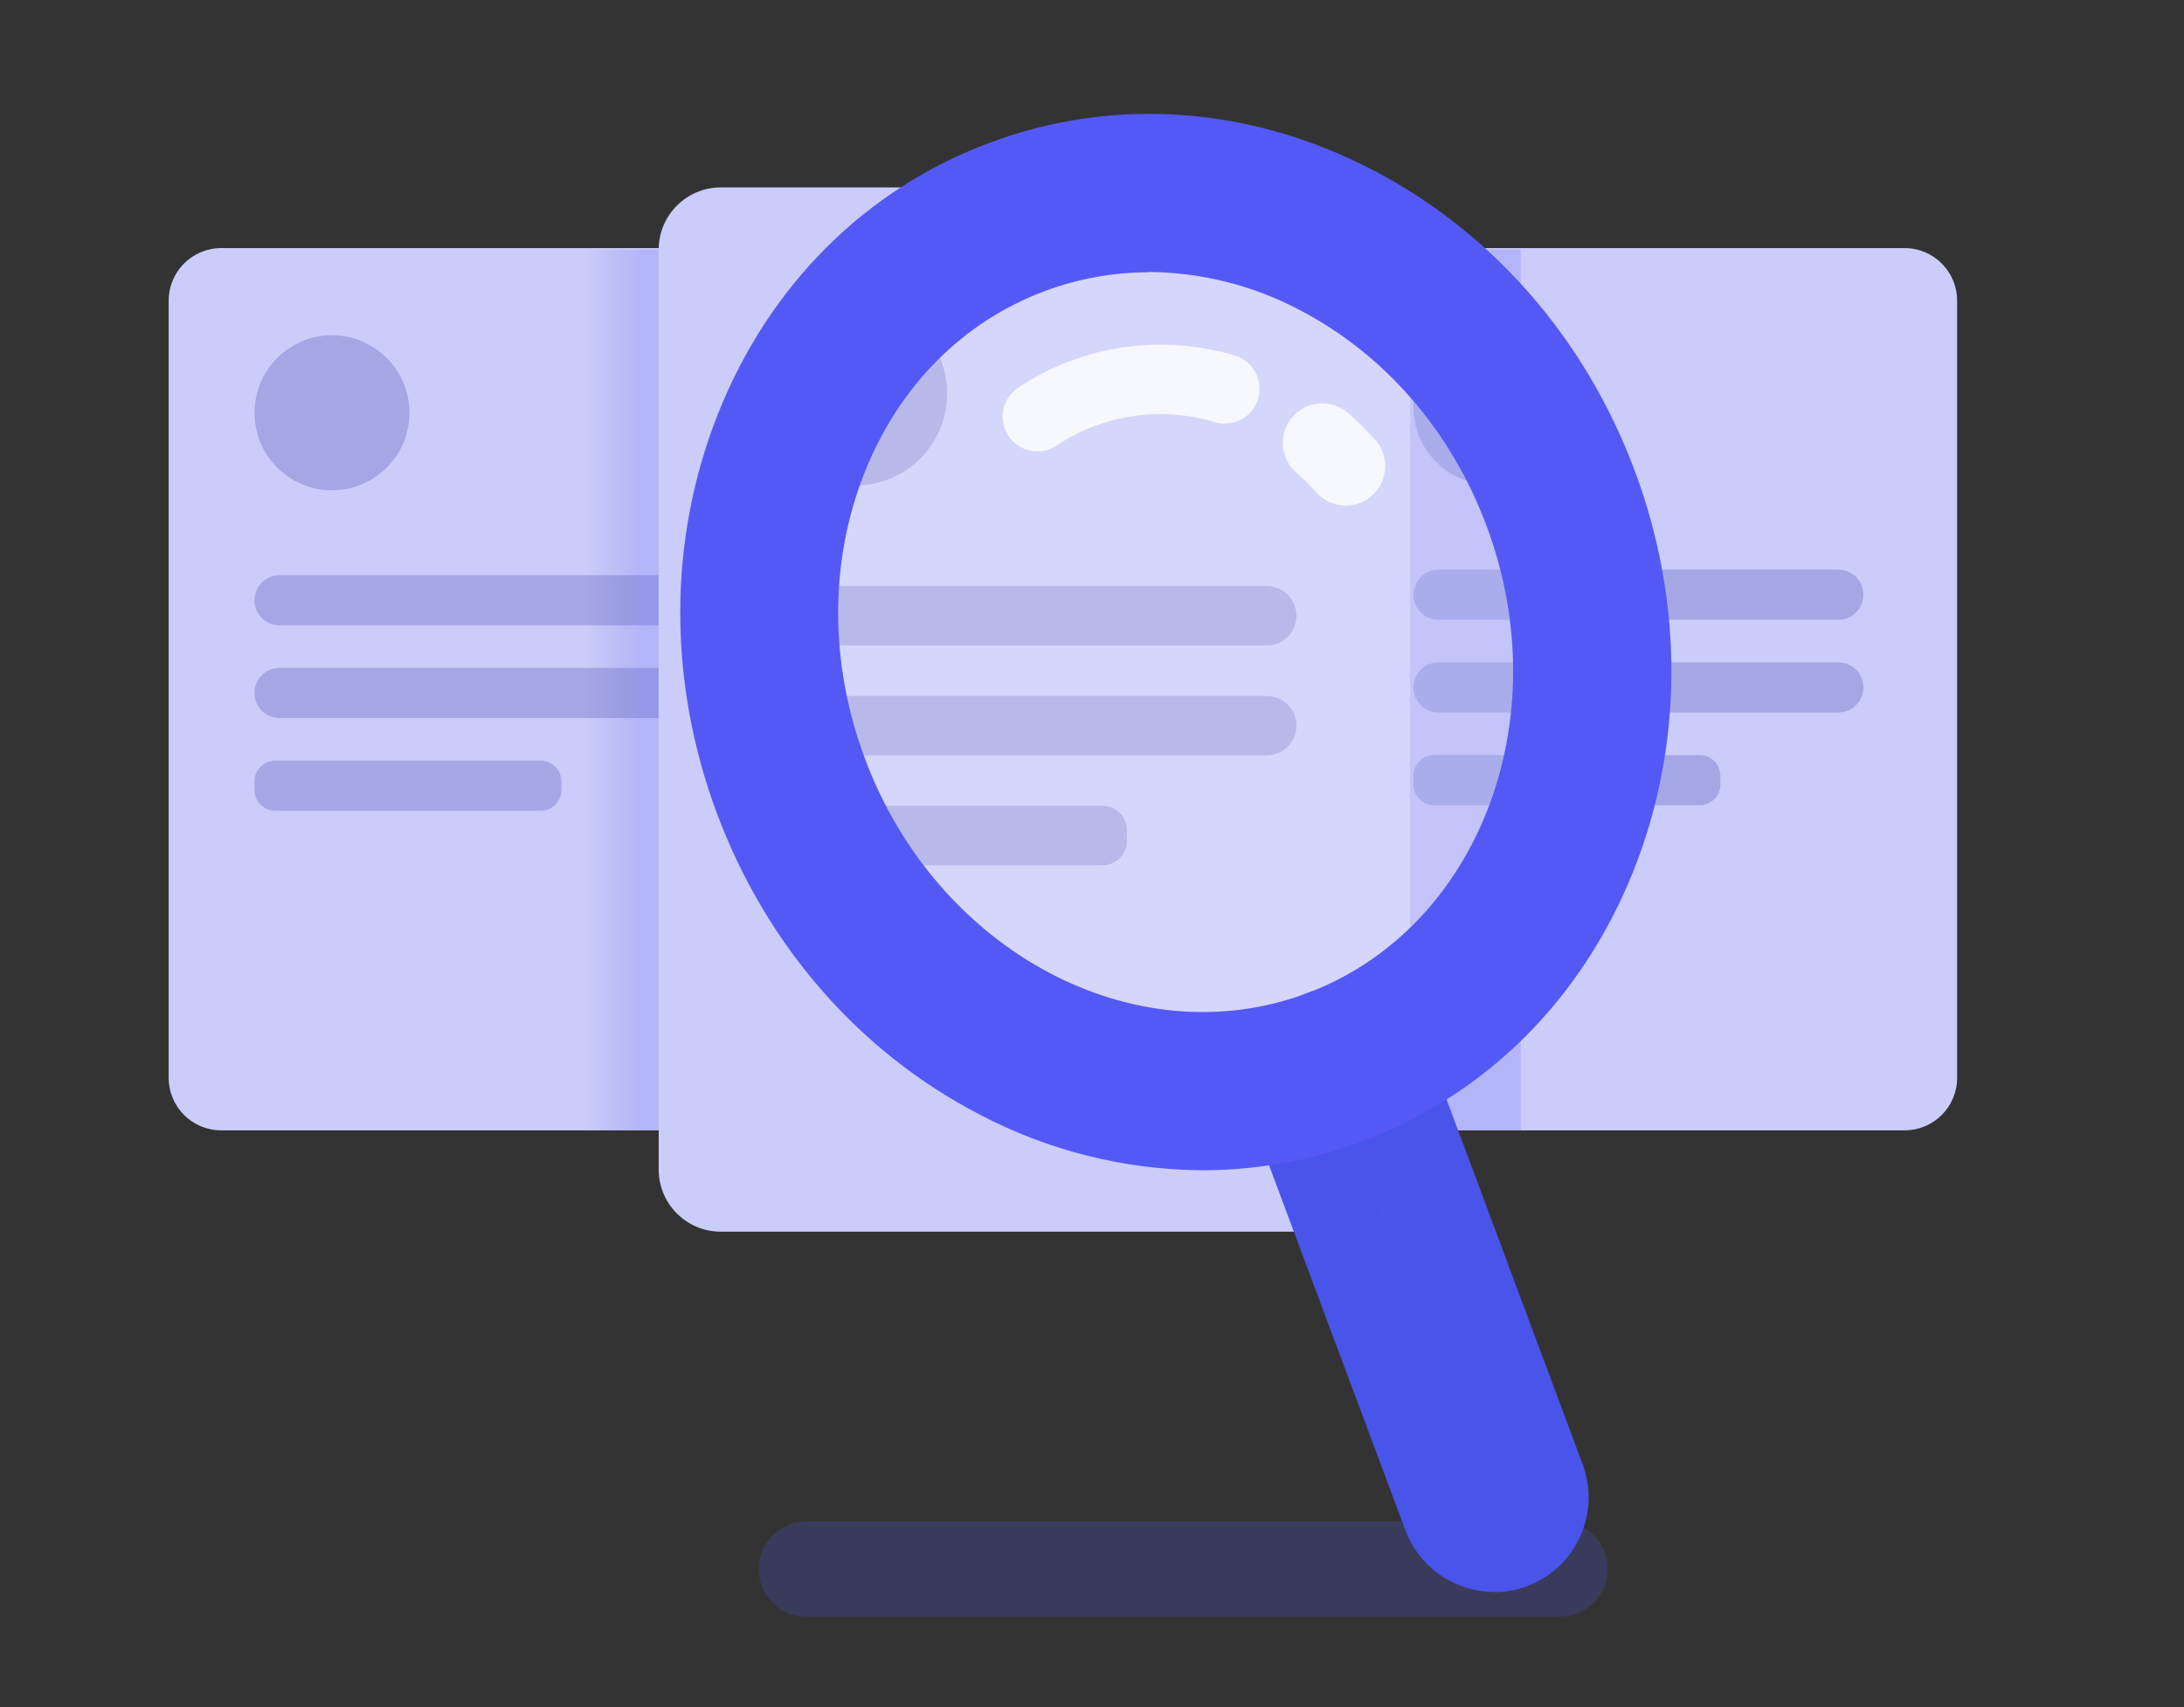
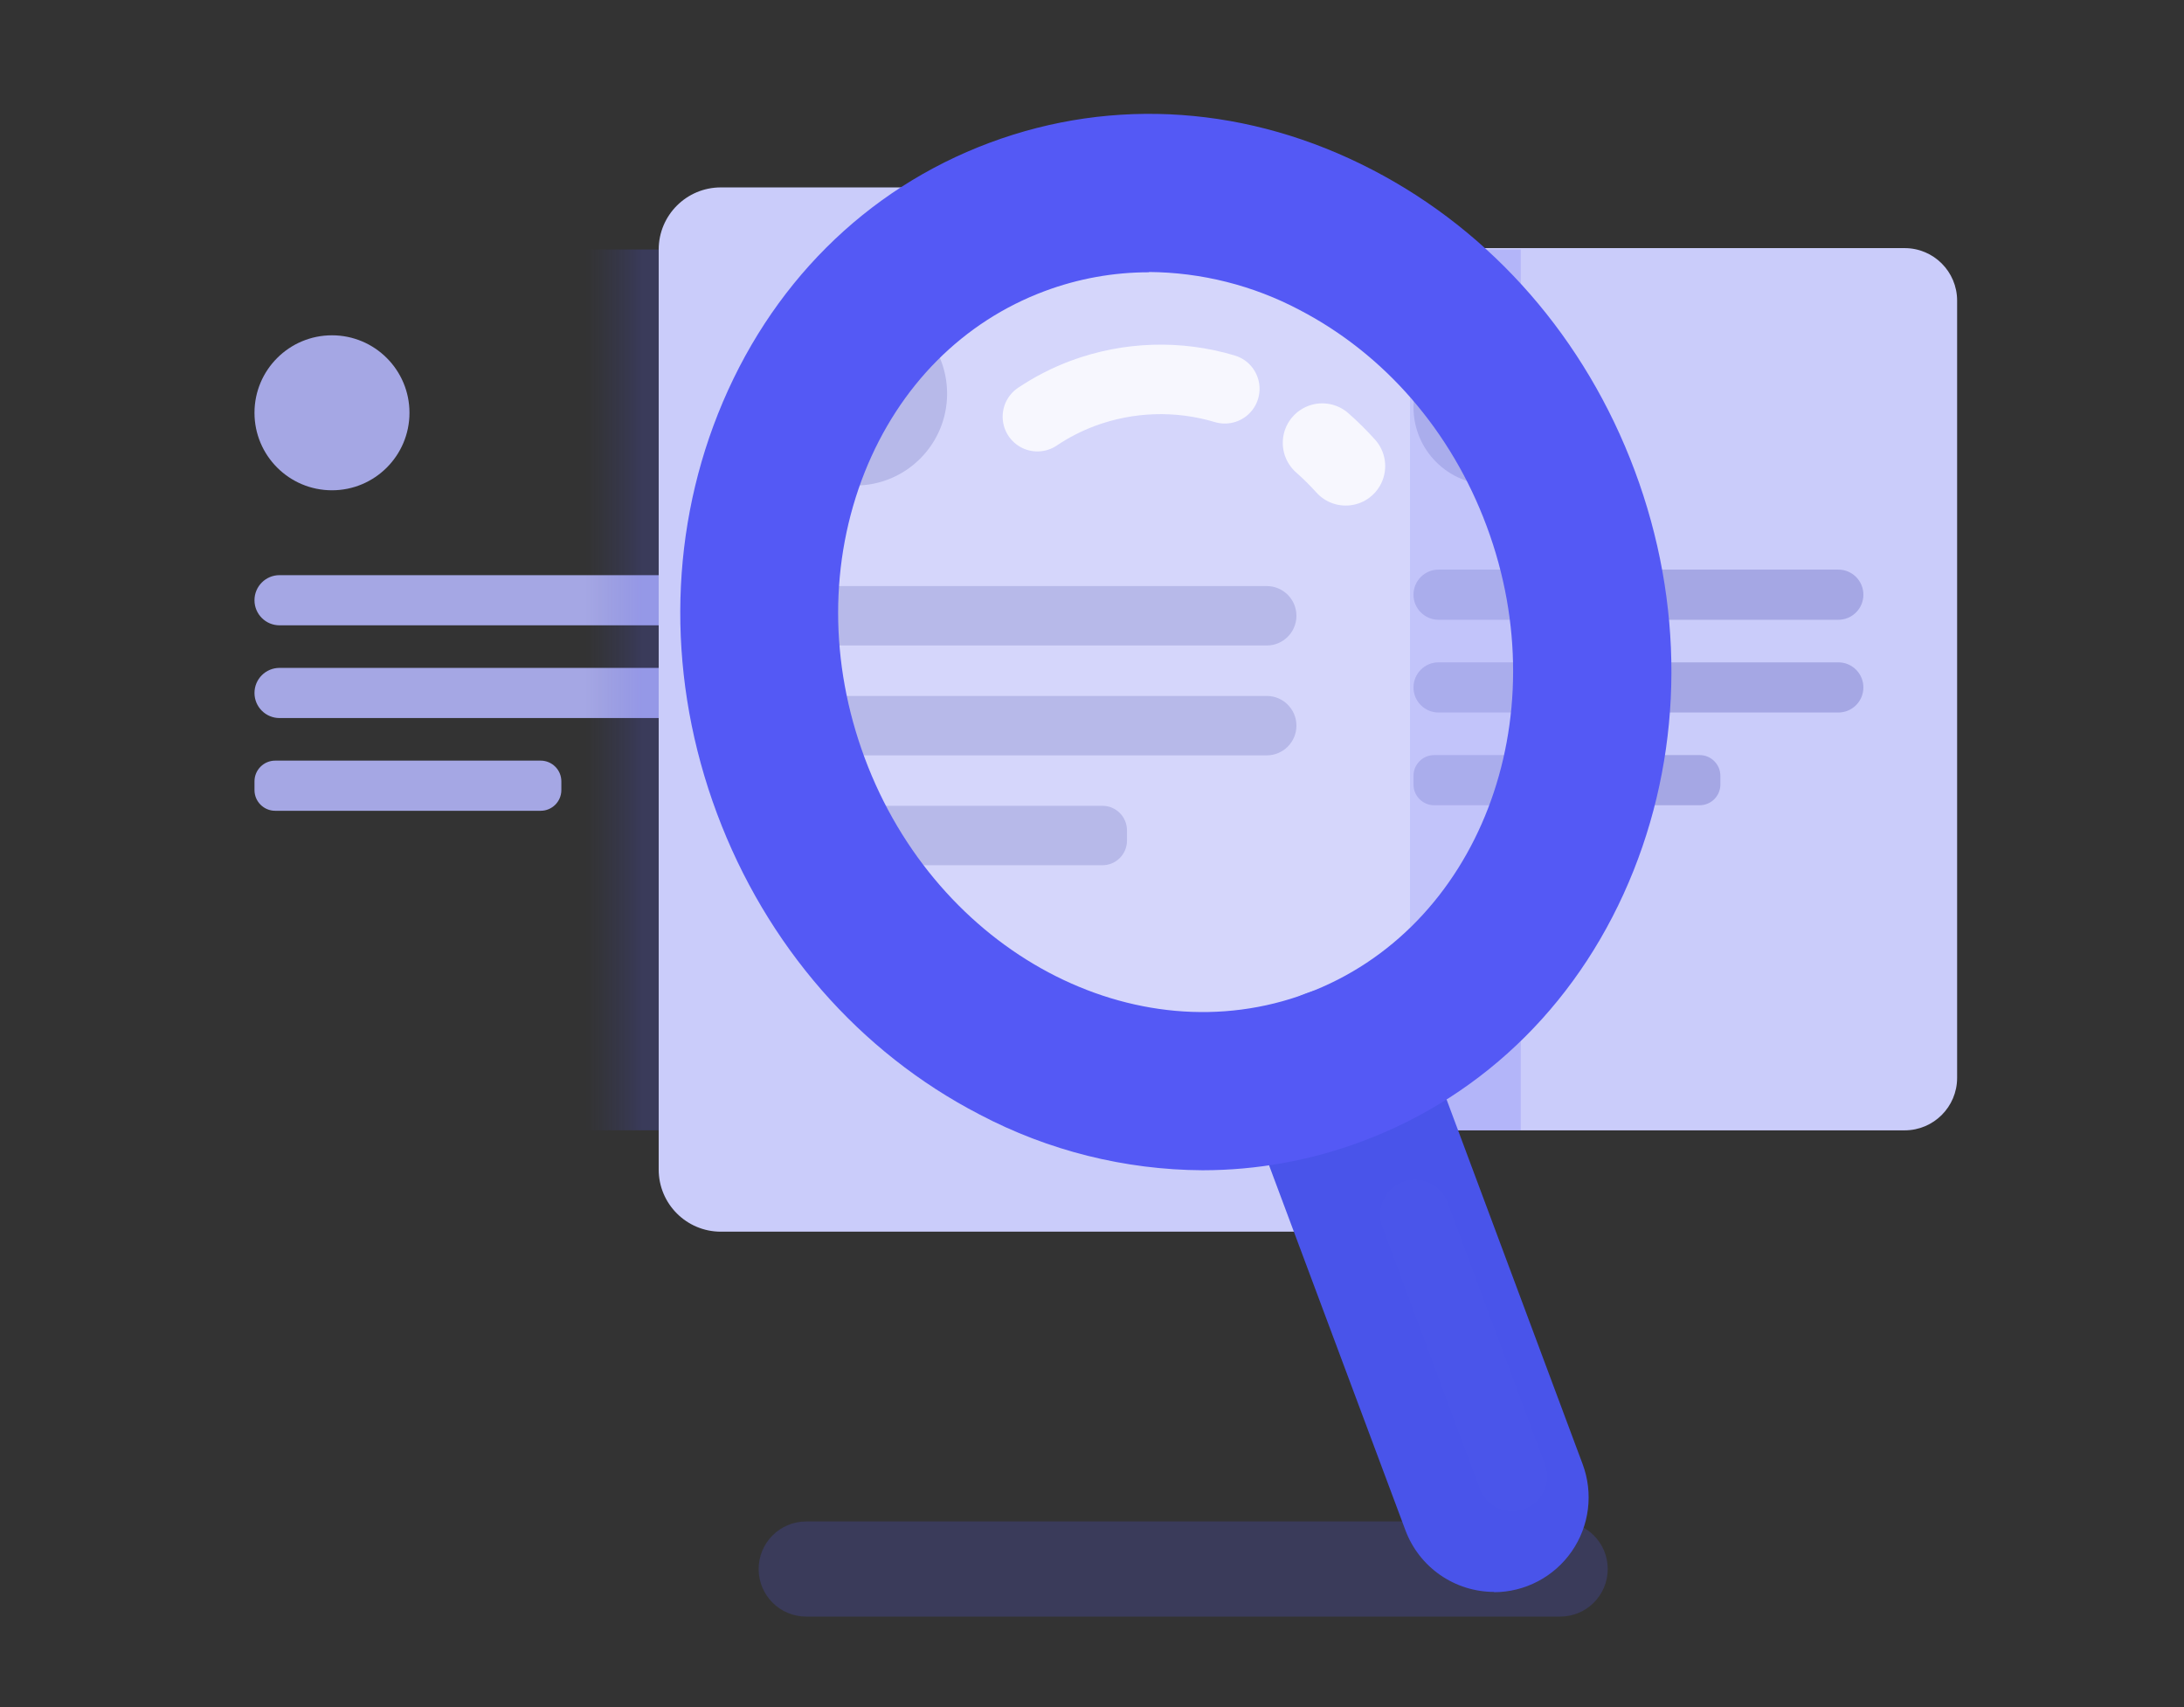
<svg xmlns="http://www.w3.org/2000/svg" width="394" height="308" viewBox="0 0 394 308" fill="none">
  <rect x="0" y="0" width="394" height="308" fill="#333333" stroke="none" />
-   <path d="M39.9 203.92H135.17C140.4 203.92 144.64 199.68 144.64 194.45L144.64 54.23C144.64 49 140.4 44.76 135.17 44.76H39.9C34.67 44.76 30.43 49 30.43 54.23L30.43 194.45C30.43 199.68 34.67 203.92 39.9 203.92Z" fill="#CACCFA" />
  <path d="M59.89 88.45C67.611 88.45 73.87 82.191 73.87 74.47C73.87 66.749 67.611 60.49 59.89 60.49C52.169 60.49 45.91 66.749 45.91 74.47C45.91 82.191 52.169 88.45 59.89 88.45Z" fill="#A5A7E4" />
  <path d="M122.55 103.76H50.43C47.934 103.76 45.91 105.784 45.91 108.28V108.29C45.91 110.786 47.934 112.81 50.43 112.81H122.55C125.046 112.81 127.07 110.786 127.07 108.29V108.28C127.07 105.784 125.046 103.76 122.55 103.76Z" fill="#A5A7E4" />
  <path d="M122.55 120.49H50.43C47.934 120.49 45.91 122.514 45.91 125.01V125.02C45.91 127.516 47.934 129.54 50.43 129.54H122.55C125.046 129.54 127.07 127.516 127.07 125.02V125.01C127.07 122.514 125.046 120.49 122.55 120.49Z" fill="#A5A7E4" />
  <path d="M97.53 137.22H49.65C47.584 137.22 45.91 138.894 45.91 140.96V142.53C45.91 144.596 47.584 146.27 49.65 146.27H97.53C99.596 146.27 101.27 144.596 101.27 142.53V140.96C101.27 138.894 99.596 137.22 97.53 137.22Z" fill="#A5A7E4" />
  <path d="M248.33 203.92H343.6C348.83 203.92 353.07 199.68 353.07 194.45V54.23C353.07 49 348.83 44.76 343.6 44.76H248.33C243.1 44.76 238.86 49 238.86 54.23V194.45C238.86 199.68 243.1 203.92 248.33 203.92Z" fill="#CACCFA" />
  <path d="M268.98 87.45C276.701 87.45 282.96 81.191 282.96 73.47C282.96 65.749 276.701 59.49 268.98 59.49C261.259 59.49 255 65.749 255 73.47C255 81.191 261.259 87.45 268.98 87.45Z" fill="#A5A7E4" />
  <path d="M331.64 102.76H259.52C257.024 102.76 255 104.784 255 107.28V107.29C255 109.786 257.024 111.81 259.52 111.81H331.64C334.136 111.81 336.16 109.786 336.16 107.29V107.28C336.16 104.784 334.136 102.76 331.64 102.76Z" fill="#A5A7E4" />
  <path d="M331.64 119.49H259.52C257.024 119.49 255 121.514 255 124.01V124.02C255 126.516 257.024 128.54 259.52 128.54H331.64C334.136 128.54 336.16 126.516 336.16 124.02V124.01C336.16 121.514 334.136 119.49 331.64 119.49Z" fill="#A5A7E4" />
  <path d="M306.62 136.22H258.74C256.674 136.22 255 137.894 255 139.96V141.53C255 143.596 256.674 145.27 258.74 145.27H306.62C308.686 145.27 310.36 143.596 310.36 141.53V139.96C310.36 137.894 308.686 136.22 306.62 136.22Z" fill="#A5A7E4" />
-   <path d="M242.79 33.81H130.04C123.849 33.81 118.83 38.829 118.83 45.02V210.99C118.83 217.181 123.849 222.2 130.04 222.2H242.79C248.981 222.2 254 217.181 254 210.99V45.02C254 38.829 248.981 33.81 242.79 33.81Z" fill="#CACCFA" />
+   <path d="M242.79 33.81H130.04C123.849 33.81 118.83 38.829 118.83 45.02V210.99C118.83 217.181 123.849 222.2 130.04 222.2H242.79V45.02C254 38.829 248.981 33.81 242.79 33.81Z" fill="#CACCFA" />
  <path style="mix-blend-mode:multiply" opacity="0.2" d="M118.82 45.01H98.84V203.91H118.82V45.01Z" fill="url(#paint0_linear)" />
  <path style="mix-blend-mode:multiply" opacity="0.2" d="M274.35 45.01H254.37V203.91H274.35V45.01Z" fill="url(#paint1_linear)" />
  <path d="M154.29 87.59C163.441 87.59 170.86 80.171 170.86 71.02C170.86 61.869 163.441 54.45 154.29 54.45C145.139 54.45 137.72 61.869 137.72 71.02C137.72 80.171 145.139 87.59 154.29 87.59Z" fill="#A5A7E4" />
  <path d="M228.52 105.73H143.08C140.12 105.73 137.72 108.13 137.72 111.09C137.72 114.05 140.12 116.45 143.08 116.45H228.52C231.48 116.45 233.88 114.05 233.88 111.09C233.88 108.13 231.48 105.73 228.52 105.73Z" fill="#A5A7E4" />
  <path d="M228.52 125.55H143.08C140.12 125.55 137.72 127.95 137.72 130.91C137.72 133.87 140.12 136.27 143.08 136.27H228.52C231.48 136.27 233.88 133.87 233.88 130.91C233.88 127.95 231.48 125.55 228.52 125.55Z" fill="#A5A7E4" />
  <path d="M198.88 145.37H142.15C139.703 145.37 137.72 147.353 137.72 149.8V151.66C137.72 154.107 139.703 156.09 142.15 156.09H198.88C201.327 156.09 203.31 154.107 203.31 151.66V149.8C203.31 147.353 201.327 145.37 198.88 145.37Z" fill="#A5A7E4" />
  <path style="mix-blend-mode:multiply" opacity="0.2" d="M281.46 274.48H145.44C140.701 274.48 136.86 278.321 136.86 283.06C136.86 287.799 140.701 291.64 145.44 291.64H281.46C286.199 291.64 290.04 287.799 290.04 283.06C290.04 278.321 286.199 274.48 281.46 274.48Z" fill="url(#paint2_linear)" />
  <path d="M269.54 287.19C266.057 287.184 262.659 286.115 259.8 284.126C256.941 282.137 254.757 279.323 253.54 276.06L225.87 202C224.954 199.872 224.479 197.581 224.475 195.264C224.472 192.948 224.938 190.655 225.848 188.524C226.757 186.393 228.09 184.47 229.765 182.87C231.44 181.27 233.423 180.027 235.593 179.217C237.763 178.406 240.075 178.045 242.389 178.155C244.703 178.266 246.971 178.845 249.054 179.858C251.137 180.871 252.993 182.297 254.508 184.049C256.024 185.801 257.167 187.843 257.87 190.05L285.52 264.16C286.482 266.745 286.806 269.524 286.462 272.261C286.119 274.998 285.118 277.611 283.547 279.878C281.975 282.145 279.879 283.998 277.437 285.28C274.994 286.562 272.278 287.234 269.52 287.24L269.54 287.19Z" fill="#4954EA" />
  <path opacity="0.2" d="M240.76 192.537C279.113 178.228 297.388 132.278 281.579 89.904C265.77 47.531 221.863 24.78 183.51 39.089C145.157 53.398 126.881 99.349 142.69 141.722C158.499 184.096 202.407 206.846 240.76 192.537Z" fill="white" />
  <path opacity="0.8" d="M187.15 75.17C189.718 73.445 192.481 72.029 195.38 70.95C203.593 67.912 212.571 67.628 220.96 70.14" stroke="white" stroke-width="12.54" stroke-miterlimit="10" stroke-linecap="round" />
  <path opacity="0.8" d="M238.54 79.89C240.031 81.203 241.443 82.602 242.77 84.08" stroke="white" stroke-width="14.25" stroke-miterlimit="10" stroke-linecap="round" />
  <path d="M216.94 211.12C202.913 211.044 189.11 207.59 176.7 201.05C155.03 189.83 138.21 170.53 129.33 146.72C120.45 122.91 120.52 97.31 129.54 74.63C138.76 51.46 156.15 34.1 178.54 25.75C200.93 17.4 225.42 19.13 247.54 30.61C269.21 41.83 286.04 61.13 294.92 84.94C303.8 108.75 303.73 134.35 294.71 157.03C285.49 180.2 268.09 197.56 245.71 205.91C236.508 209.352 226.764 211.117 216.94 211.12V211.12ZM207.28 49.12C200.864 49.117 194.5 50.265 188.49 52.51C173.76 58 162.23 69.57 156 85.17C149.6 101.26 149.6 119.58 156 136.76C169 171.7 204.81 190.76 235.74 179.2C266.67 167.64 281.23 129.85 268.19 94.9C261.79 77.73 249.79 63.9 234.41 55.9C226.045 51.481 216.74 49.139 207.28 49.07V49.12Z" fill="#5459F5" />
  <g opacity="0.07">
    <path opacity="0.07" d="M272.83 272.62C271.551 272.621 270.302 272.231 269.251 271.501C268.2 270.772 267.397 269.739 266.95 268.54L249.43 221.43C249.12 220.654 248.968 219.823 248.983 218.987C248.999 218.151 249.181 217.326 249.52 216.562C249.859 215.797 250.347 215.109 250.956 214.536C251.565 213.963 252.283 213.517 253.066 213.226C253.85 212.935 254.684 212.803 255.52 212.838C256.355 212.874 257.175 213.077 257.931 213.434C258.687 213.791 259.364 214.296 259.922 214.919C260.48 215.541 260.908 216.269 261.18 217.06L278.71 264.17C279.286 265.73 279.22 267.454 278.526 268.965C277.832 270.476 276.568 271.65 275.01 272.23C274.313 272.491 273.574 272.623 272.83 272.62Z" fill="white" />
  </g>
  <defs>
    <linearGradient id="paint0_linear" x1="105.64" y1="124.47" x2="115.85" y2="124.47" gradientUnits="userSpaceOnUse">
      <stop stop-color="#4048BD" stop-opacity="0" />
      <stop offset="1" stop-color="#5459F5" />
    </linearGradient>
    <linearGradient id="paint1_linear" x1="9217.8" y1="45094.8" x2="8968.75" y2="45094.1" gradientUnits="userSpaceOnUse">
      <stop stop-color="#4048BD" stop-opacity="0" />
      <stop offset="1" stop-color="#5459F5" />
    </linearGradient>
    <linearGradient id="paint2_linear" x1="83992.2" y1="7726.21" x2="55868.1" y2="20618.7" gradientUnits="userSpaceOnUse">
      <stop stop-color="#4048BD" stop-opacity="0" />
      <stop offset="1" stop-color="#5459F5" />
    </linearGradient>
  </defs>
</svg>